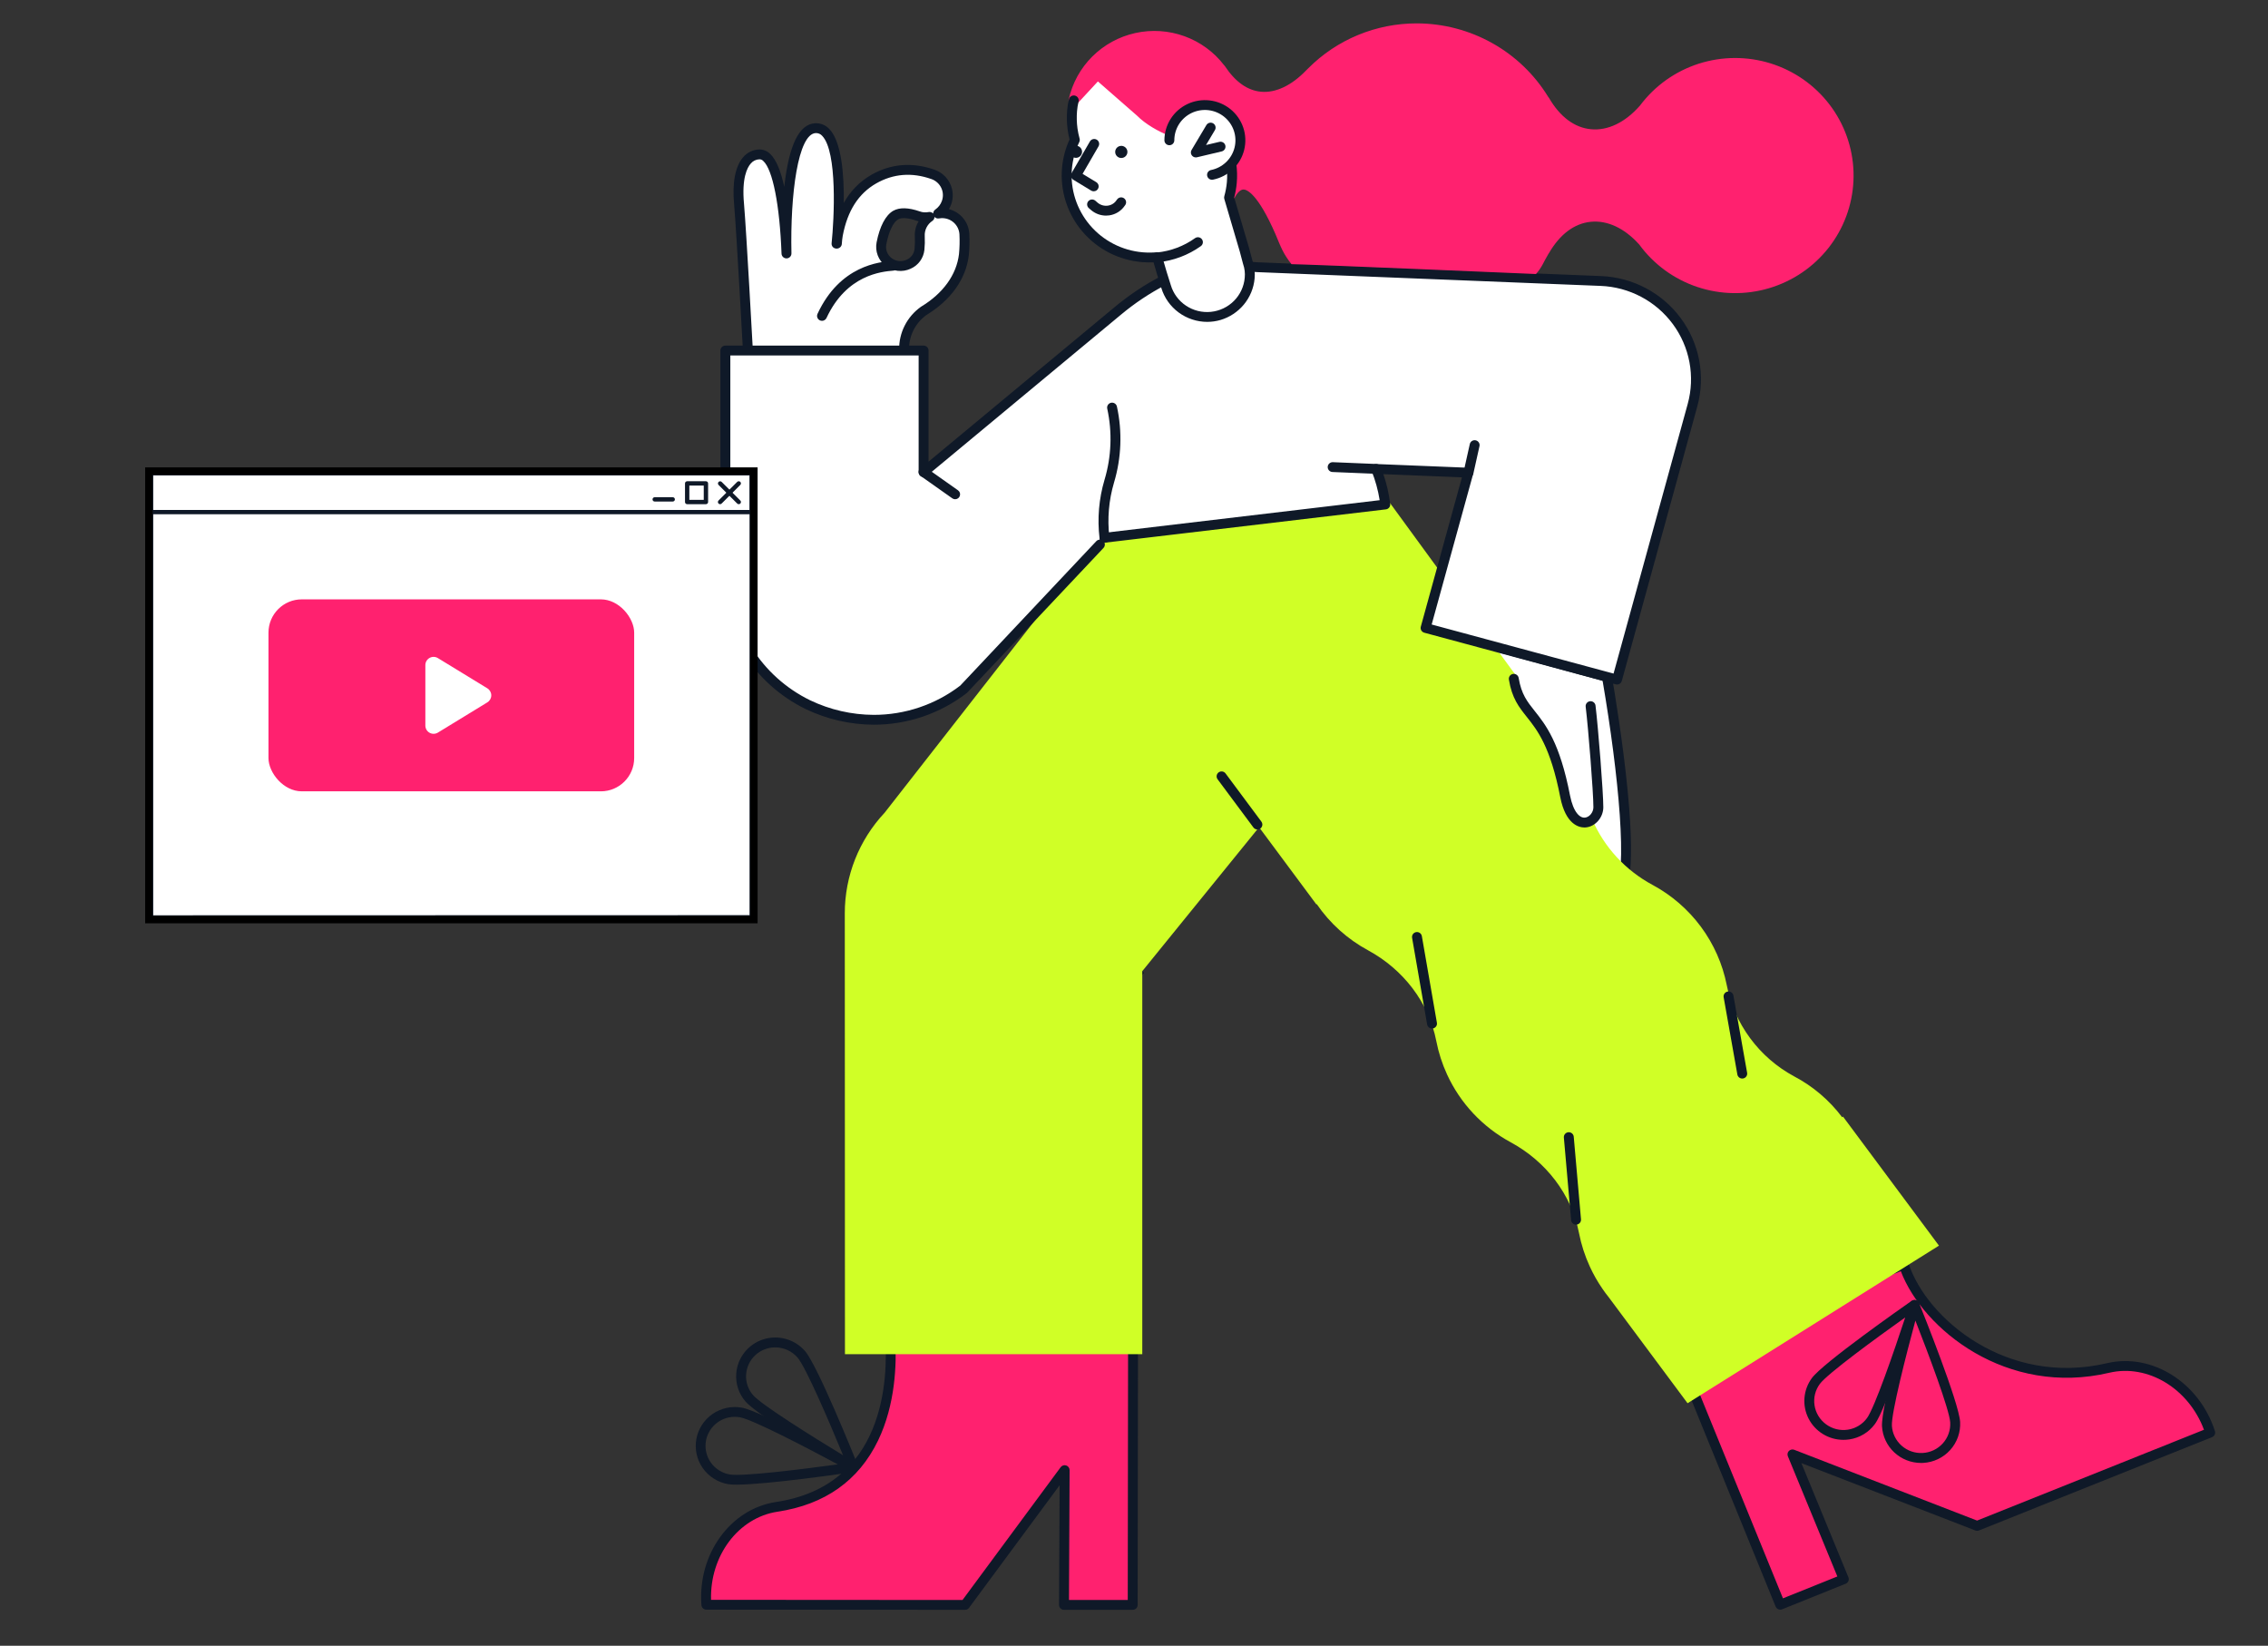
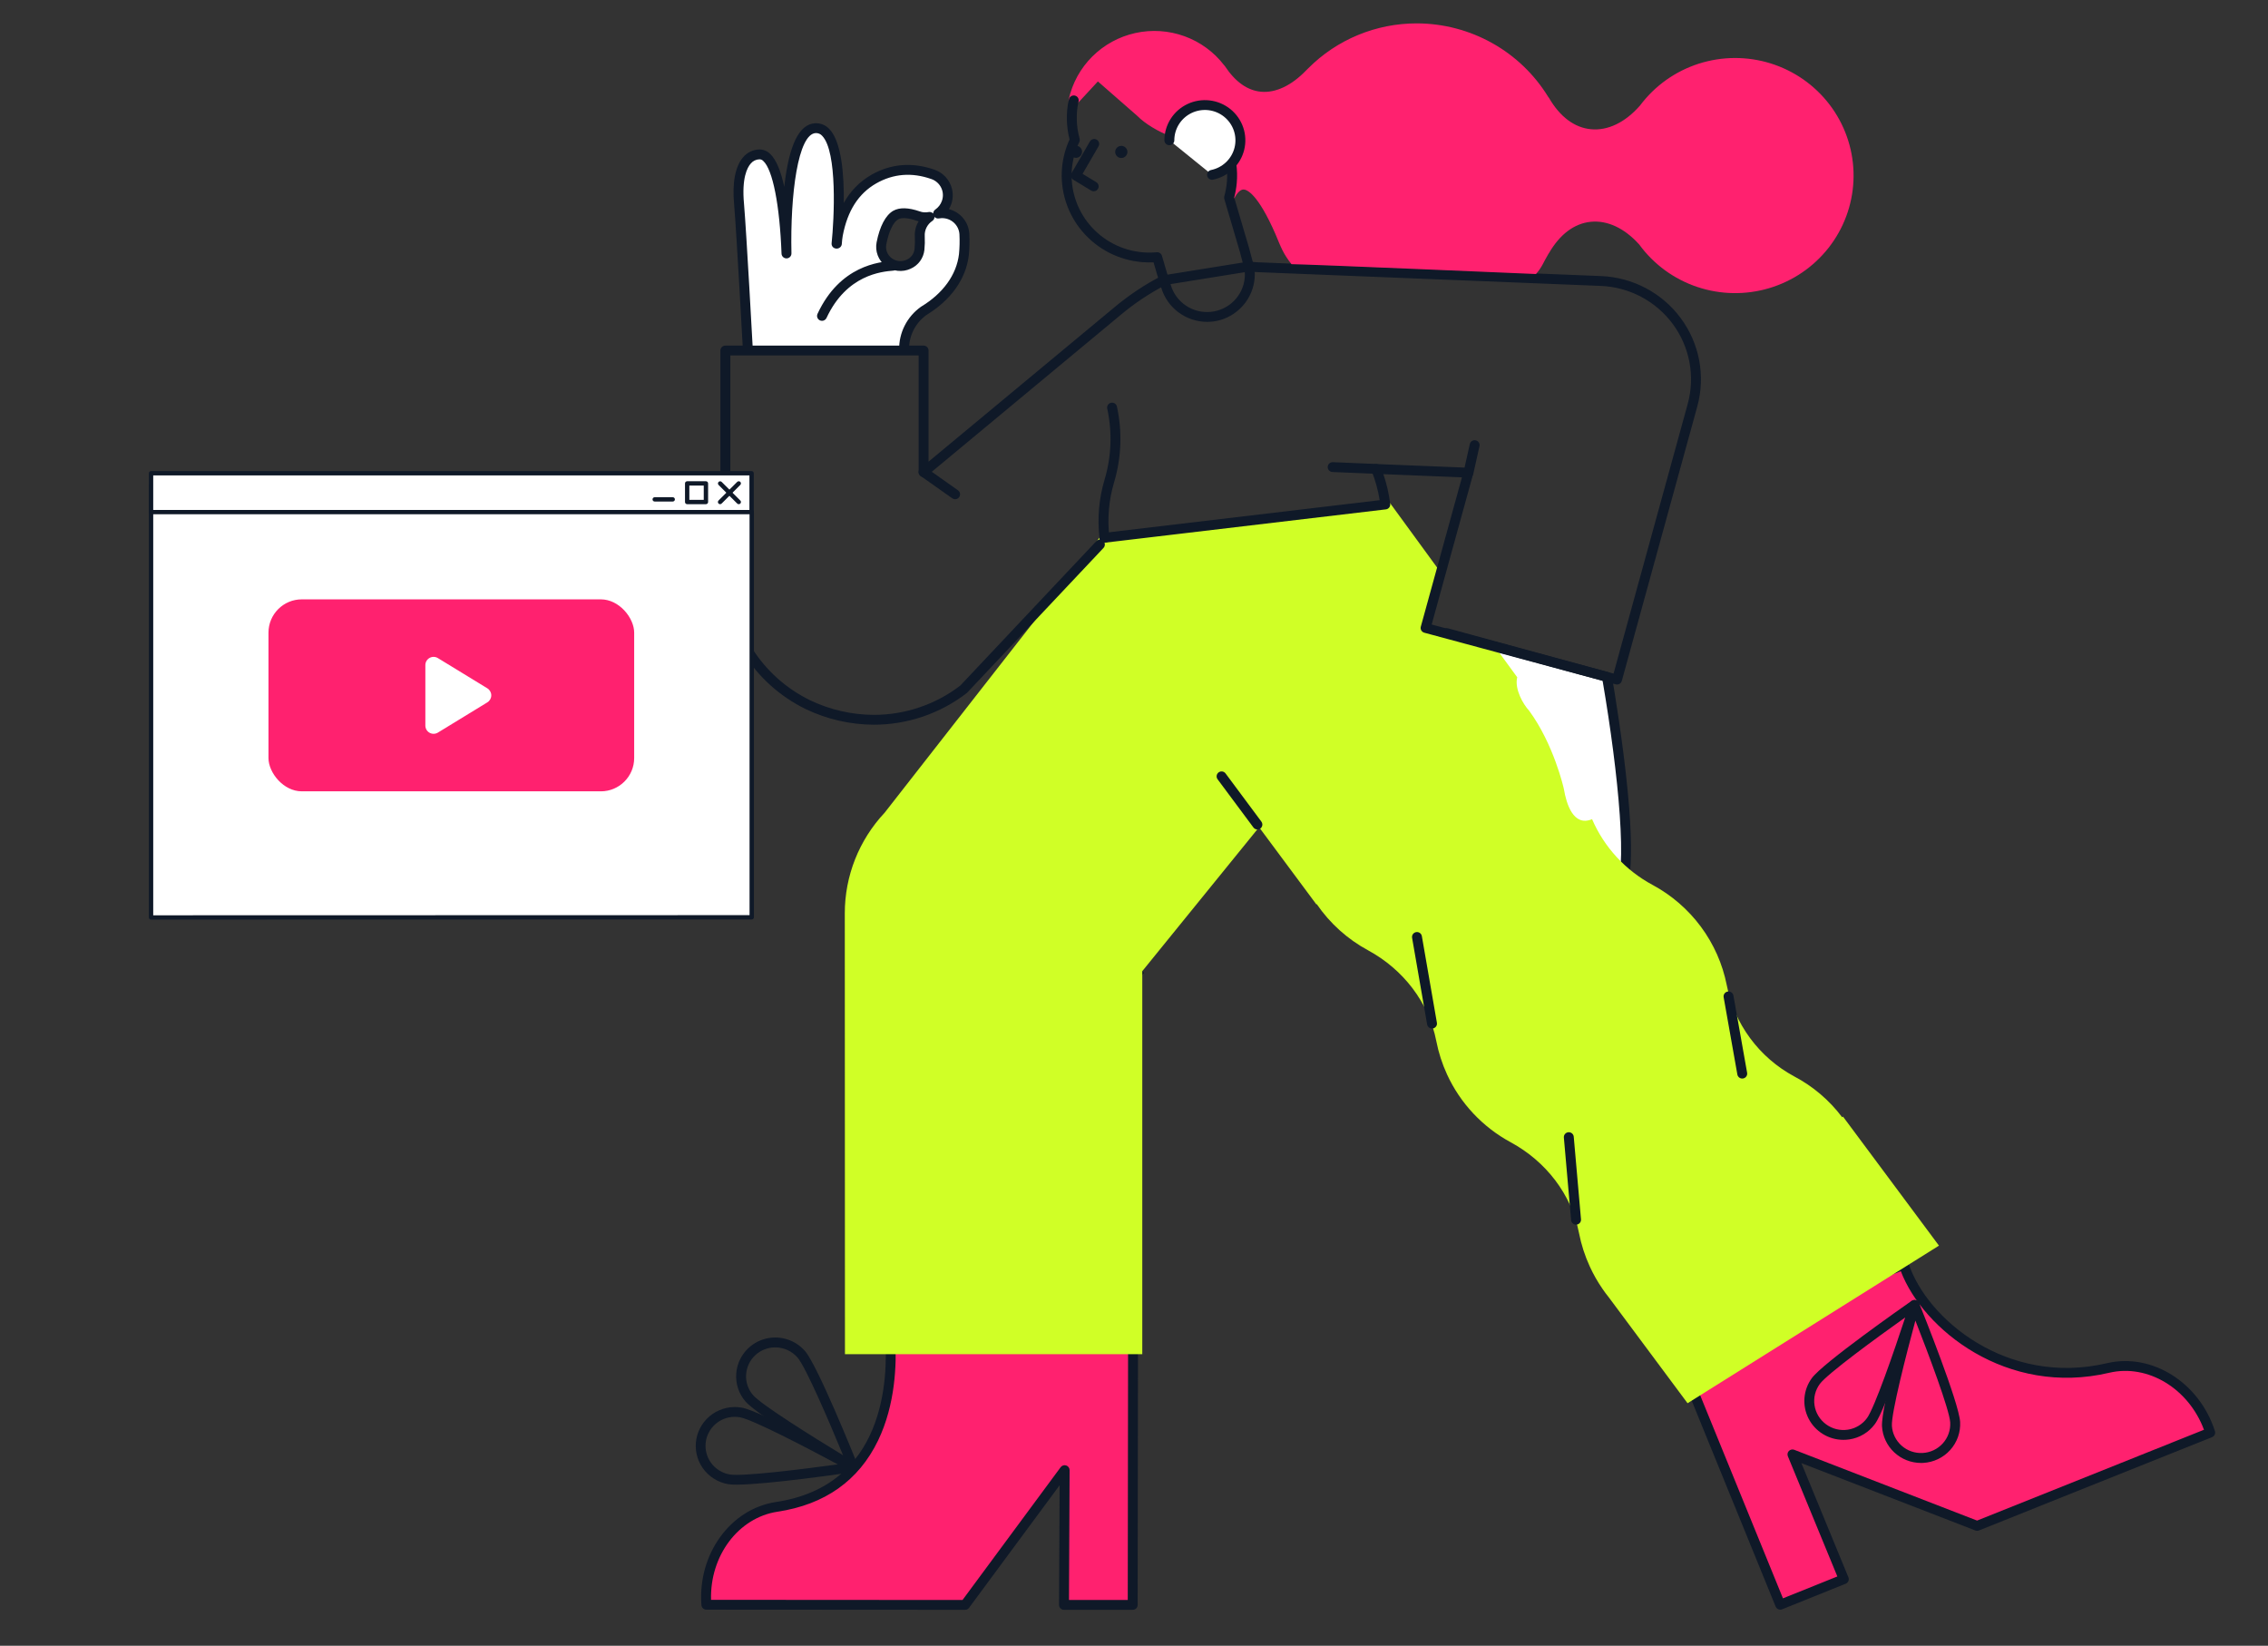
<svg xmlns="http://www.w3.org/2000/svg" width="306" height="222" viewBox="0 0 306 222" fill="none">
  <rect x="0" y="0" width="306" height="222" fill="#333333" stroke="none" />
  <g clip-path="url(#clip0_692_7296)">
    <path d="M100.897 47.105C100.897 47.105 100.05 31.466 99.716 27.551C99.293 23.039 100.585 20.894 102.435 20.827C105.6 20.695 106.046 32.395 106.112 34.187C106.068 32.174 105.889 17.509 110.013 17.288C114.537 17.045 112.865 32.882 112.865 32.882C112.882 32.88 112.898 32.873 112.91 32.86C112.932 32.467 112.977 32.076 113.044 31.688C113.757 27.95 115.451 25.561 117.88 24.167C120.131 22.884 122.805 22.442 125.881 23.526C126.253 23.656 126.596 23.858 126.889 24.119C127.183 24.381 127.421 24.698 127.591 25.051C127.761 25.405 127.858 25.788 127.879 26.179C127.899 26.57 127.841 26.961 127.708 27.33C127.495 27.93 127.097 28.448 126.572 28.812C126.696 28.785 126.823 28.77 126.951 28.768C127.745 28.726 128.524 28.998 129.117 29.524C129.71 30.051 130.069 30.789 130.115 31.577C130.162 32.506 130.139 33.438 130.048 34.364C129.692 37.328 127.82 40.004 124.633 41.929C123.798 42.521 123.121 43.306 122.659 44.215C122.197 45.124 121.964 46.131 121.981 47.149M123.875 29.144C122.538 28.68 121.513 28.635 120.844 29.011C119.997 29.498 119.306 30.869 118.927 32.816C118.828 33.307 118.877 33.816 119.067 34.28C119.257 34.744 119.581 35.143 119.997 35.426C120.372 35.682 120.807 35.837 121.26 35.876C121.713 35.915 122.169 35.836 122.582 35.647C122.984 35.475 123.332 35.2 123.59 34.85C123.849 34.5 124.009 34.088 124.053 33.656C124.114 33.068 124.129 32.477 124.098 31.887C124.068 31.372 124.173 30.859 124.404 30.398C124.634 29.936 124.982 29.542 125.413 29.255C124.9 29.361 124.367 29.322 123.875 29.144Z" fill="white" />
    <path d="M121.981 47.812H121.985C122.073 47.812 122.159 47.794 122.24 47.761C122.321 47.727 122.395 47.678 122.457 47.616C122.518 47.554 122.567 47.48 122.601 47.4C122.634 47.319 122.651 47.233 122.65 47.146C122.637 46.237 122.845 45.339 123.255 44.527C123.665 43.715 124.266 43.013 125.007 42.48C128.303 40.48 130.329 37.627 130.712 34.443C130.807 33.481 130.83 32.513 130.783 31.548C130.74 30.773 130.449 30.033 129.954 29.433C129.458 28.834 128.782 28.407 128.026 28.214C128.151 28.004 128.255 27.783 128.338 27.553C128.659 26.642 128.605 25.642 128.187 24.771C127.769 23.899 127.021 23.227 126.105 22.901C123.093 21.839 120.214 22.072 117.547 23.592C115.985 24.49 114.703 25.801 113.846 27.379C113.889 23.644 113.56 19.143 111.907 17.419C111.665 17.153 111.366 16.944 111.032 16.806C110.698 16.669 110.338 16.607 109.977 16.626C107.841 16.74 106.486 19.476 105.836 24.989C105.828 25.059 105.82 25.129 105.812 25.199C105.38 23.217 104.766 21.546 103.895 20.747C103.7 20.554 103.468 20.403 103.212 20.303C102.956 20.202 102.682 20.155 102.407 20.164C102.002 20.179 101.604 20.277 101.239 20.454C100.874 20.63 100.55 20.879 100.287 21.187C99.199 22.416 98.772 24.637 99.051 27.613C99.38 31.468 100.222 46.984 100.23 47.14C100.234 47.228 100.255 47.314 100.293 47.393C100.33 47.473 100.383 47.544 100.449 47.603C100.514 47.662 100.591 47.707 100.674 47.737C100.758 47.766 100.846 47.779 100.934 47.774C101.022 47.77 101.109 47.748 101.189 47.709C101.268 47.671 101.339 47.618 101.398 47.552C101.457 47.487 101.502 47.41 101.531 47.327C101.559 47.244 101.571 47.156 101.566 47.069C101.557 46.913 100.714 31.376 100.383 27.495C100.058 24.029 100.813 22.604 101.292 22.063C101.434 21.89 101.612 21.75 101.813 21.651C102.015 21.552 102.235 21.497 102.46 21.491C102.559 21.49 102.658 21.51 102.749 21.55C102.84 21.59 102.921 21.648 102.988 21.722C104.259 22.888 105.201 27.674 105.445 34.212C105.45 34.388 105.526 34.554 105.655 34.675C105.784 34.796 105.956 34.861 106.133 34.855C106.311 34.85 106.479 34.775 106.6 34.647C106.722 34.519 106.787 34.348 106.782 34.172C106.605 26.208 107.671 18.078 110.05 17.951C110.218 17.942 110.386 17.972 110.54 18.038C110.694 18.104 110.831 18.205 110.939 18.333C113 20.484 112.549 29.515 112.201 32.813C112.192 32.906 112.202 32.999 112.231 33.087C112.26 33.176 112.307 33.257 112.37 33.326C112.436 33.392 112.515 33.445 112.602 33.481C112.689 33.517 112.783 33.536 112.877 33.536C112.971 33.536 113.065 33.518 113.152 33.482C113.239 33.446 113.318 33.394 113.385 33.328C113.501 33.213 113.57 33.059 113.579 32.897C113.6 32.528 113.642 32.161 113.704 31.797C114.347 28.426 115.824 26.114 118.215 24.742C120.526 23.425 123.031 23.226 125.659 24.151C125.949 24.251 126.216 24.407 126.445 24.611C126.674 24.814 126.86 25.06 126.992 25.335C127.124 25.611 127.2 25.909 127.214 26.214C127.229 26.518 127.183 26.823 127.078 27.109C126.912 27.578 126.601 27.982 126.191 28.267C126.103 28.327 126.032 28.407 125.982 28.5C125.932 28.593 125.905 28.697 125.904 28.802C125.824 28.717 125.723 28.654 125.611 28.62C125.499 28.585 125.38 28.581 125.265 28.607C124.875 28.686 124.47 28.654 124.097 28.517C122.566 27.986 121.361 27.957 120.515 28.433C119.486 29.024 118.691 30.534 118.272 32.689C118.158 33.275 118.209 33.882 118.42 34.441C118.631 35 118.993 35.491 119.466 35.86C119.94 36.228 120.507 36.46 121.105 36.529C121.703 36.598 122.308 36.503 122.855 36.252C123.362 36.031 123.801 35.681 124.128 35.237C124.456 34.793 124.66 34.272 124.719 33.725C124.782 33.106 124.798 32.484 124.767 31.863C124.741 31.46 124.822 31.058 125.002 30.696C125.182 30.334 125.454 30.026 125.792 29.801C125.88 29.741 125.953 29.661 126.004 29.567C126.054 29.473 126.082 29.369 126.083 29.262C126.161 29.346 126.259 29.407 126.367 29.442C126.476 29.477 126.592 29.484 126.704 29.462C126.798 29.444 126.893 29.434 126.988 29.429C127.606 29.395 128.213 29.605 128.674 30.015C129.136 30.424 129.414 30.998 129.449 31.611C129.494 32.506 129.472 33.403 129.385 34.295C129.051 37.064 127.241 39.577 124.287 41.36C124.27 41.371 124.254 41.381 124.238 41.393C123.319 42.048 122.573 42.914 122.064 43.916C121.554 44.919 121.297 46.029 121.313 47.152C121.314 47.327 121.384 47.495 121.51 47.619C121.635 47.743 121.805 47.812 121.981 47.812ZM123.938 29.857C123.561 30.48 123.384 31.202 123.431 31.927C123.458 32.477 123.445 33.027 123.39 33.574C123.359 33.892 123.242 34.196 123.053 34.454C122.863 34.712 122.607 34.914 122.311 35.041C122.002 35.183 121.662 35.243 121.323 35.215C120.984 35.187 120.659 35.072 120.378 34.881C120.069 34.67 119.829 34.375 119.688 34.03C119.547 33.686 119.51 33.308 119.584 32.943C119.918 31.222 120.515 29.967 121.179 29.586C121.656 29.317 122.537 29.382 123.654 29.77H123.656C123.75 29.803 123.844 29.832 123.939 29.857H123.938Z" fill="#0F1928" />
    <path d="M256.861 170.594C259.424 178.557 270.813 187.736 284.43 184.529C290.47 183.113 296.309 187.338 298.203 193.244L266.756 205.829L241.84 196.186L248.771 213.018L240.191 216.469L226.484 182.848L256.861 170.594Z" fill="#FF216F" />
    <path d="M240.19 217.132C240.276 217.132 240.361 217.116 240.441 217.084L249.021 213.633C249.103 213.6 249.177 213.552 249.239 213.491C249.302 213.429 249.352 213.356 249.386 213.276C249.42 213.196 249.438 213.109 249.439 213.022C249.439 212.935 249.422 212.848 249.389 212.767L243.047 197.366L266.512 206.449C266.671 206.51 266.848 206.509 267.005 206.446L298.452 193.86C298.609 193.798 298.736 193.679 298.808 193.527C298.879 193.375 298.891 193.202 298.839 193.043C296.736 186.485 290.339 182.461 284.275 183.883C270.847 187.046 259.918 177.914 257.497 170.392C257.469 170.305 257.423 170.225 257.362 170.156C257.301 170.087 257.227 170.032 257.143 169.993C257.06 169.954 256.969 169.933 256.877 169.931C256.785 169.928 256.694 169.945 256.608 169.979L226.231 182.233C226.067 182.299 225.937 182.427 225.868 182.589C225.799 182.751 225.797 182.933 225.863 183.096L239.57 216.717C239.62 216.839 239.705 216.944 239.816 217.018C239.926 217.093 240.056 217.132 240.19 217.132ZM247.897 212.653L240.558 215.604L227.352 183.213L256.459 171.472C259.447 179.33 270.776 188.428 284.582 185.175C289.789 183.954 295.292 187.309 297.362 192.864L266.75 205.115L242.082 195.567C241.96 195.52 241.827 195.51 241.699 195.537C241.571 195.564 241.454 195.628 241.362 195.72C241.27 195.813 241.208 195.93 241.183 196.057C241.157 196.185 241.17 196.317 241.22 196.437L247.897 212.653Z" fill="#0F1928" />
    <path d="M152.827 216.491L152.871 180.216L120.087 180.105C120.711 188.444 118.639 201.184 104.798 203.264C98.669 204.193 94.836 210.275 95.304 216.469L130.205 216.491L143.644 198.309L143.555 216.491H152.827Z" fill="#FF216F" />
    <path d="M130.205 217.154C130.31 217.154 130.413 217.13 130.507 217.083C130.601 217.036 130.682 216.967 130.744 216.883L142.965 200.349L142.886 216.487C142.886 216.575 142.902 216.661 142.936 216.742C142.969 216.823 143.018 216.897 143.081 216.959C143.143 217.021 143.217 217.07 143.298 217.103C143.379 217.137 143.466 217.154 143.555 217.154H152.826C153.003 217.154 153.173 217.084 153.299 216.96C153.424 216.836 153.494 216.667 153.494 216.491L153.539 180.216C153.539 180.04 153.469 179.872 153.344 179.747C153.219 179.623 153.05 179.553 152.873 179.552L120.089 179.442C119.997 179.443 119.907 179.462 119.822 179.499C119.738 179.535 119.662 179.587 119.598 179.653C119.535 179.72 119.487 179.799 119.456 179.885C119.426 179.972 119.413 180.063 119.42 180.155C119.871 186.173 119.338 200.408 104.698 202.608C98.537 203.541 94.118 209.652 94.637 216.518C94.65 216.685 94.725 216.841 94.849 216.955C94.973 217.069 95.135 217.132 95.304 217.132L130.205 217.154ZM152.157 215.827H144.226L144.311 198.312C144.312 198.172 144.268 198.035 144.186 197.922C144.103 197.808 143.987 197.723 143.853 197.679C143.718 197.635 143.574 197.634 143.439 197.677C143.305 197.72 143.187 197.803 143.104 197.916L129.865 215.827L95.937 215.805C95.765 209.879 99.606 204.721 104.898 203.919C111.285 202.959 115.851 199.729 118.468 194.318C120.81 189.474 120.972 184.001 120.798 180.771L152.201 180.876L152.157 215.827Z" fill="#0F1928" />
    <path d="M216.812 91.308C217.814 97.093 221.638 121.022 217.524 121.158L195.2 85.401L216.812 91.308Z" fill="white" />
    <path d="M217.525 121.822H217.547C217.804 121.811 218.055 121.743 218.283 121.624C218.511 121.505 218.709 121.338 218.864 121.134C219.338 120.557 220.78 118.801 219.609 106.709C218.965 100.056 217.81 93.153 217.472 91.196C217.45 91.072 217.394 90.956 217.309 90.862C217.223 90.769 217.113 90.702 216.991 90.668L195.378 84.761C195.249 84.726 195.111 84.73 194.984 84.773C194.857 84.816 194.746 84.897 194.665 85.003C194.585 85.11 194.539 85.239 194.533 85.372C194.527 85.505 194.562 85.637 194.632 85.751L216.956 121.508C217.016 121.604 217.1 121.683 217.199 121.738C217.299 121.793 217.411 121.822 217.525 121.822ZM216.225 91.835C218.381 104.431 219.702 118.013 217.828 120.295C217.817 120.308 217.805 120.321 217.795 120.333L196.667 86.491L216.225 91.835Z" fill="#0F1928" />
    <path d="M154.369 131.22L153.869 130.78L147.094 138.367L147.594 138.807L154.369 131.22Z" fill="#0F1928" />
    <path d="M119.351 109.634L148.34 72.541L187.534 67.844L194.414 77.266C194.325 77.365 192.659 83.051 192.617 84.084C192.591 84.736 201.684 87.251 201.71 87.257L204.712 91.368C204.696 91.414 204.682 91.461 204.672 91.508C204.395 92.998 205.462 94.959 206.319 95.878C209.626 100.388 210.973 106.265 211.006 106.464C211.329 108.381 212.266 111.57 214.803 110.5C216.438 114.284 219.313 117.408 222.962 119.367C225.527 120.747 227.754 122.672 229.483 125.004C231.213 127.336 232.403 130.018 232.969 132.859C233.473 135.449 234.547 137.897 236.116 140.026C237.684 142.156 239.707 143.916 242.04 145.18C244.595 146.521 246.818 148.409 248.547 150.709L248.659 150.621L261.607 168.028L227.687 189.285L217.056 174.996C216.744 174.62 216.477 174.244 216.187 173.823C215.536 172.879 214.969 171.88 214.493 170.837C213.834 169.403 213.347 167.895 213.044 166.347C212.019 161.083 208.565 156.659 203.84 154.093C200.048 152.047 197.029 148.833 195.237 144.936C194.578 143.501 194.091 141.994 193.789 140.446C192.763 135.182 189.309 130.758 184.584 128.192C181.806 126.691 179.43 124.552 177.653 121.955L177.608 121.999L169.875 111.587L154.118 131.001V182.671H114.002L113.98 123.193C113.978 118.162 115.897 113.318 119.351 109.634Z" fill="#D0FF26" />
    <path d="M212.643 165.197C212.662 165.197 212.682 165.196 212.701 165.194C212.878 165.179 213.041 165.095 213.155 164.96C213.269 164.825 213.325 164.651 213.309 164.476L212.329 153.328C212.312 153.154 212.226 152.994 212.091 152.882C211.955 152.77 211.781 152.716 211.605 152.731C211.43 152.747 211.267 152.83 211.154 152.963C211.04 153.096 210.983 153.269 210.997 153.443L211.977 164.591C211.992 164.756 212.068 164.91 212.191 165.022C212.314 165.135 212.475 165.197 212.643 165.197ZM235.063 145.489C235.102 145.489 235.141 145.486 235.18 145.479C235.354 145.448 235.51 145.35 235.611 145.206C235.713 145.062 235.753 144.884 235.722 144.71L233.873 134.292C233.842 134.119 233.743 133.965 233.597 133.864C233.452 133.764 233.273 133.724 233.098 133.755C232.924 133.785 232.768 133.883 232.667 134.027C232.565 134.171 232.525 134.349 232.556 134.523L234.405 144.941C234.433 145.094 234.513 145.233 234.634 145.334C234.754 145.434 234.906 145.489 235.063 145.489ZM193.208 138.743C193.306 138.743 193.402 138.722 193.491 138.681C193.579 138.641 193.658 138.581 193.72 138.507C193.783 138.433 193.829 138.346 193.855 138.253C193.88 138.16 193.885 138.062 193.868 137.967L191.84 126.288C191.826 126.201 191.795 126.117 191.749 126.042C191.703 125.967 191.642 125.902 191.569 125.851C191.497 125.799 191.416 125.763 191.329 125.743C191.243 125.723 191.153 125.721 191.066 125.736C190.978 125.751 190.895 125.783 190.82 125.83C190.745 125.877 190.681 125.939 190.63 126.011C190.579 126.084 190.544 126.165 190.525 126.252C190.507 126.338 190.506 126.427 190.522 126.513L192.551 138.192C192.577 138.346 192.658 138.486 192.778 138.587C192.899 138.687 193.051 138.743 193.208 138.743ZM169.651 111.891C169.775 111.891 169.896 111.856 170.002 111.792C170.107 111.728 170.192 111.636 170.248 111.526C170.304 111.416 170.328 111.293 170.317 111.171C170.307 111.049 170.262 110.932 170.189 110.833L165.353 104.33C165.247 104.188 165.09 104.094 164.914 104.068C164.827 104.055 164.739 104.059 164.654 104.08C164.568 104.101 164.488 104.138 164.418 104.19C164.347 104.242 164.287 104.307 164.242 104.381C164.197 104.456 164.166 104.539 164.153 104.625C164.14 104.711 164.144 104.799 164.166 104.884C164.187 104.968 164.224 105.048 164.277 105.118L169.113 111.621C169.175 111.705 169.256 111.773 169.35 111.819C169.443 111.866 169.546 111.891 169.651 111.891ZM99.368 200.269C103.413 200.269 113.9 198.756 115.215 198.565C115.353 198.545 115.482 198.482 115.583 198.386C115.683 198.289 115.751 198.164 115.776 198.027C115.801 197.891 115.782 197.75 115.722 197.624C115.662 197.499 115.563 197.395 115.441 197.328C114.139 196.615 102.65 190.341 100.093 189.882C99.411 189.759 98.711 189.771 98.033 189.917C97.355 190.063 96.713 190.34 96.143 190.732C95.573 191.125 95.086 191.624 94.711 192.203C94.335 192.782 94.079 193.429 93.955 194.106C93.831 194.784 93.844 195.479 93.99 196.151C94.138 196.824 94.417 197.462 94.812 198.027C95.207 198.593 95.711 199.076 96.294 199.448C96.877 199.821 97.529 200.076 98.212 200.198C98.594 200.253 98.981 200.277 99.368 200.269ZM113.032 197.533C108.285 198.186 100.14 199.195 98.45 198.892C97.938 198.802 97.449 198.613 97.011 198.336C96.573 198.058 96.194 197.698 95.897 197.275C95.6 196.851 95.39 196.374 95.279 195.87C95.168 195.366 95.159 194.846 95.251 194.338C95.344 193.831 95.537 193.346 95.819 192.913C96.1 192.48 96.466 192.106 96.894 191.813C97.321 191.52 97.803 191.314 98.311 191.207C98.82 191.099 99.344 191.093 99.855 191.187C101.56 191.493 108.823 195.27 113.032 197.533Z" fill="#0F1928" />
    <path d="M115.118 198.572C115.228 198.572 115.335 198.545 115.432 198.494C115.528 198.444 115.611 198.37 115.672 198.28C115.733 198.191 115.771 198.087 115.783 197.98C115.795 197.872 115.78 197.763 115.74 197.662C115.188 196.291 110.307 184.202 108.617 182.256C107.938 181.467 107.038 180.896 106.031 180.615C105.025 180.334 103.956 180.356 102.962 180.678C101.968 181 101.093 181.608 100.448 182.425C99.802 183.241 99.416 184.23 99.337 185.265C99.282 185.947 99.363 186.633 99.578 187.283C99.792 187.933 100.134 188.535 100.585 189.052C102.255 190.995 113.497 197.716 114.774 198.476C114.878 198.539 114.997 198.572 115.118 198.572ZM104.589 181.754C105.161 181.753 105.727 181.875 106.247 182.111C106.768 182.348 107.23 182.693 107.604 183.123C108.729 184.418 111.935 191.907 113.745 196.306C109.657 193.826 102.713 189.485 101.603 188.191L101.6 188.188C101.264 187.803 101.009 187.355 100.85 186.87C100.69 186.386 100.629 185.875 100.671 185.367C100.743 184.385 101.188 183.466 101.914 182.796C102.641 182.126 103.597 181.753 104.589 181.753V181.754Z" fill="#0F1928" />
-     <path d="M148.399 73.457L130.005 92.979C126.532 95.642 122.269 97.089 117.88 97.093C114.807 97.083 111.776 96.388 109.01 95.058C105.658 93.425 102.836 90.89 100.866 87.741C98.895 84.593 97.856 80.959 97.867 77.252V47.281H124.611V63.694L150.8 41.948C152.723 40.337 154.822 38.944 157.057 37.795L168.51 35.95C168.921 35.994 169.331 36.031 169.742 36.048L215.987 37.903C217.996 37.983 219.96 38.512 221.734 39.449C223.509 40.387 225.047 41.709 226.236 43.318C227.424 44.927 228.232 46.781 228.599 48.742C228.966 50.704 228.883 52.722 228.356 54.647L218.171 91.674L192.341 84.707L198.113 63.76L185.669 63.257C186.288 64.795 186.702 66.407 186.903 68.051L149.015 72.541" fill="white" />
    <path d="M117.881 97.757C122.418 97.762 126.828 96.266 130.412 93.505C130.441 93.483 130.468 93.459 130.493 93.432L148.887 73.91C148.975 73.817 149.033 73.701 149.057 73.576C149.08 73.451 149.066 73.322 149.018 73.205C149.043 73.205 149.069 73.203 149.095 73.2L186.982 68.71C187.07 68.7 187.154 68.672 187.231 68.629C187.307 68.587 187.375 68.529 187.429 68.461C187.483 68.392 187.523 68.313 187.547 68.229C187.571 68.145 187.577 68.057 187.567 67.971C187.399 66.606 187.09 65.262 186.644 63.961L197.247 64.389L191.696 84.532C191.673 84.616 191.666 84.704 191.678 84.79C191.689 84.877 191.717 84.96 191.76 85.036C191.804 85.112 191.862 85.178 191.932 85.231C192.001 85.285 192.081 85.324 192.165 85.347L217.996 92.314C218.167 92.36 218.349 92.337 218.503 92.25C218.657 92.163 218.77 92.018 218.816 91.849L229.001 54.822C229.555 52.8 229.642 50.681 229.257 48.621C228.872 46.561 228.023 44.614 226.775 42.925C225.527 41.235 223.911 39.847 222.048 38.863C220.185 37.878 218.122 37.324 216.013 37.239L169.769 35.384C169.418 35.37 169.041 35.34 168.583 35.29C168.523 35.283 168.462 35.285 168.403 35.295L156.951 37.14C156.882 37.151 156.816 37.172 156.755 37.203C154.475 38.375 152.334 39.796 150.371 41.439L125.28 62.273V47.281C125.28 47.105 125.209 46.937 125.084 46.812C124.959 46.688 124.789 46.618 124.611 46.618H97.867C97.69 46.618 97.52 46.688 97.394 46.812C97.269 46.937 97.198 47.105 97.198 47.281V77.252C97.188 81.082 98.262 84.838 100.298 88.091C102.334 91.344 105.249 93.964 108.713 95.653C111.573 97.023 114.705 97.742 117.881 97.757ZM129.554 92.486C126.21 95.047 122.104 96.434 117.881 96.43C114.908 96.416 111.977 95.743 109.3 94.461C106.062 92.881 103.336 90.431 101.432 87.388C99.529 84.346 98.525 80.834 98.536 77.252V47.945H123.943V63.694C123.943 63.82 123.979 63.943 124.047 64.05C124.116 64.156 124.213 64.241 124.328 64.295C124.444 64.348 124.572 64.368 124.698 64.351C124.824 64.335 124.943 64.283 125.04 64.202L151.229 42.457C153.088 40.901 155.113 39.552 157.269 38.433L168.528 36.62C168.923 36.663 169.319 36.694 169.715 36.711L215.96 38.566C217.868 38.642 219.734 39.144 221.42 40.035C223.106 40.925 224.567 42.182 225.696 43.71C226.826 45.238 227.593 47 227.942 48.863C228.291 50.726 228.212 52.644 227.711 54.473L217.702 90.86L193.162 84.241L198.758 63.936C198.785 63.839 198.789 63.738 198.771 63.64C198.753 63.542 198.713 63.449 198.653 63.368C198.594 63.287 198.517 63.221 198.428 63.174C198.339 63.127 198.241 63.1 198.14 63.096L185.696 62.594C185.584 62.589 185.474 62.612 185.373 62.661C185.273 62.71 185.187 62.783 185.123 62.874C185.058 62.964 185.018 63.069 185.005 63.179C184.992 63.289 185.006 63.4 185.048 63.503C185.562 64.781 185.931 66.112 186.146 67.472L148.936 71.882C148.834 71.894 148.736 71.929 148.649 71.985C148.563 72.041 148.491 72.116 148.439 72.204C148.387 72.292 148.356 72.391 148.348 72.493C148.341 72.595 148.357 72.698 148.396 72.792C148.305 72.792 148.215 72.811 148.131 72.847C148.048 72.884 147.973 72.936 147.911 73.003L129.554 92.486ZM110.905 43.278C111.033 43.278 111.158 43.242 111.265 43.173C111.373 43.105 111.459 43.008 111.512 42.892C114.232 37.047 118.968 36.641 120.524 36.507C120.701 36.492 120.864 36.407 120.978 36.273C121.092 36.138 121.148 35.964 121.132 35.788C121.117 35.613 121.032 35.451 120.897 35.338C120.761 35.224 120.585 35.169 120.409 35.185C118.661 35.335 113.344 35.792 110.298 42.336C110.251 42.437 110.23 42.548 110.238 42.66C110.246 42.77 110.281 42.878 110.342 42.972C110.402 43.066 110.485 43.143 110.584 43.196C110.682 43.25 110.793 43.278 110.905 43.278ZM259.199 197.342C259.293 197.342 259.387 197.34 259.482 197.335C260.879 197.257 262.188 196.632 263.121 195.597C264.055 194.562 264.537 193.202 264.461 191.815C264.325 189.258 259.483 177.16 258.932 175.789C258.88 175.66 258.788 175.551 258.67 175.476C258.552 175.401 258.414 175.365 258.274 175.373C258.134 175.38 258.001 175.431 257.892 175.518C257.783 175.605 257.704 175.724 257.666 175.858C257.269 177.281 253.786 189.838 253.921 192.394C253.997 193.732 254.586 194.99 255.568 195.911C256.549 196.831 257.849 197.343 259.199 197.342ZM263.124 191.885C263.179 192.919 262.819 193.932 262.123 194.703C261.427 195.473 260.451 195.939 259.41 195.997C258.369 196.055 257.347 195.701 256.568 195.013C255.789 194.324 255.317 193.358 255.255 192.324C255.164 190.619 257.183 182.729 258.425 178.137C260.163 182.564 263.034 190.181 263.124 191.885Z" fill="#0F1928" />
    <path d="M248.707 194.226C248.979 194.226 249.251 194.206 249.52 194.165C250.204 194.063 250.862 193.827 251.453 193.47C252.045 193.114 252.559 192.644 252.965 192.088C254.503 190.018 258.497 177.621 258.947 176.214C258.99 176.082 258.989 175.939 258.946 175.807C258.902 175.675 258.818 175.56 258.705 175.478C258.592 175.396 258.456 175.351 258.317 175.35C258.177 175.348 258.04 175.391 257.925 175.47C256.71 176.319 246.002 183.82 244.467 185.882C243.89 186.662 243.542 187.585 243.461 188.549C243.38 189.513 243.57 190.481 244.009 191.345C244.447 192.208 245.119 192.935 245.948 193.443C246.777 193.952 247.732 194.223 248.707 194.226ZM257.055 177.711C255.568 182.229 252.912 189.926 251.889 191.301L251.886 191.305C251.58 191.719 251.195 192.069 250.753 192.335C250.31 192.6 249.819 192.777 249.308 192.854C248.797 192.931 248.275 192.907 247.773 192.784C247.271 192.661 246.799 192.44 246.383 192.135C245.965 191.831 245.612 191.448 245.343 191.008C245.075 190.568 244.896 190.08 244.819 189.571C244.739 189.064 244.762 188.547 244.887 188.049C245.011 187.551 245.234 187.083 245.542 186.671C246.567 185.295 253.164 180.475 257.055 177.711ZM149.015 73.205C149.042 73.205 149.068 73.203 149.094 73.2C149.182 73.19 149.266 73.163 149.343 73.121C149.419 73.078 149.487 73.021 149.541 72.953C149.596 72.884 149.636 72.806 149.66 72.722C149.684 72.638 149.691 72.55 149.68 72.464C149.384 69.992 149.596 67.485 150.304 65.097C151.304 61.764 151.438 58.234 150.695 54.835C150.656 54.663 150.551 54.514 150.401 54.419C150.327 54.372 150.244 54.341 150.158 54.325C150.071 54.31 149.983 54.312 149.897 54.331C149.811 54.35 149.73 54.386 149.658 54.435C149.586 54.486 149.525 54.549 149.478 54.623C149.431 54.696 149.399 54.778 149.383 54.864C149.368 54.95 149.37 55.038 149.389 55.123C150.084 58.303 149.957 61.605 149.022 64.724C148.262 67.284 148.035 69.97 148.353 72.62C148.372 72.781 148.45 72.929 148.572 73.037C148.695 73.145 148.852 73.204 149.015 73.205ZM128.868 67.343C129.01 67.343 129.148 67.299 129.262 67.216C129.377 67.133 129.462 67.016 129.505 66.882C129.548 66.748 129.547 66.604 129.503 66.47C129.458 66.337 129.372 66.221 129.256 66.139L125 63.131C124.928 63.079 124.847 63.042 124.761 63.021C124.675 63.001 124.585 62.997 124.498 63.011C124.41 63.025 124.327 63.056 124.251 63.103C124.176 63.149 124.111 63.21 124.06 63.281C124.008 63.353 123.972 63.434 123.952 63.52C123.933 63.605 123.93 63.694 123.946 63.781C123.961 63.867 123.993 63.95 124.041 64.024C124.089 64.098 124.151 64.162 124.224 64.212L128.481 67.22C128.594 67.3 128.729 67.343 128.868 67.343ZM185.655 63.915C185.832 63.918 186.004 63.852 186.132 63.73C186.26 63.608 186.334 63.441 186.337 63.265C186.341 63.089 186.274 62.919 186.151 62.792C186.028 62.665 185.86 62.591 185.682 62.588L179.821 62.344C179.645 62.34 179.475 62.404 179.347 62.523C179.219 62.642 179.143 62.806 179.135 62.98C179.128 63.154 179.19 63.324 179.308 63.453C179.426 63.582 179.59 63.66 179.765 63.67L185.626 63.913C185.636 63.915 185.646 63.915 185.655 63.915ZM198.136 64.401C198.288 64.401 198.435 64.35 198.554 64.255C198.672 64.16 198.755 64.029 198.788 63.881L199.612 60.187C199.651 60.016 199.619 59.836 199.524 59.687C199.428 59.539 199.277 59.434 199.104 59.396C198.931 59.358 198.75 59.389 198.6 59.484C198.451 59.578 198.345 59.728 198.307 59.9L197.482 63.594C197.46 63.691 197.461 63.791 197.484 63.888C197.506 63.985 197.551 64.076 197.613 64.153C197.676 64.231 197.756 64.293 197.846 64.336C197.936 64.379 198.035 64.401 198.136 64.401Z" fill="#0F1928" />
-     <path d="M166.128 22.326C166.248 23.163 166.271 24.011 166.197 24.853C166.134 25.536 166.01 26.212 165.824 26.873L167.913 33.966L168.359 35.647C168.592 36.322 168.676 37.038 168.604 37.748C168.488 39.077 167.908 40.324 166.965 41.273C166.021 42.223 164.773 42.815 163.436 42.949C162.099 43.083 160.757 42.749 159.642 42.005C158.526 41.262 157.708 40.155 157.327 38.876L156.77 37.107L156.127 34.911C154.159 35.097 152.177 34.761 150.383 33.937C148.589 33.114 147.048 31.831 145.917 30.222C144.787 28.613 144.107 26.734 143.948 24.779C143.79 22.823 144.158 20.861 145.014 19.093C144.881 18.617 144.78 18.132 144.712 17.642C144.6 16.821 144.578 15.991 144.646 15.165C144.684 14.695 144.758 14.229 144.868 13.771L150.626 7.542L166.128 22.326Z" fill="white" />
    <path d="M147.565 25.804C147.711 25.804 147.853 25.757 147.969 25.67C148.085 25.582 148.169 25.46 148.209 25.321C148.249 25.181 148.241 25.033 148.188 24.898C148.135 24.764 148.039 24.65 147.914 24.574L146.063 23.451L148.211 19.743C148.3 19.591 148.324 19.41 148.278 19.24C148.232 19.07 148.12 18.925 147.966 18.837C147.812 18.749 147.63 18.725 147.458 18.77C147.287 18.816 147.141 18.927 147.052 19.08L144.579 23.349C144.492 23.499 144.467 23.676 144.51 23.844C144.554 24.011 144.661 24.156 144.81 24.246L147.217 25.706C147.321 25.77 147.442 25.804 147.565 25.804Z" fill="#0F1928" />
    <path d="M150.775 21.135C150.418 20.855 150.358 20.34 150.64 19.985C150.923 19.631 151.442 19.571 151.799 19.852C152.156 20.132 152.216 20.647 151.934 21.001C151.651 21.356 151.132 21.416 150.775 21.135Z" fill="#0F1928" />
    <path d="M144.656 21.114C144.299 20.834 144.239 20.319 144.521 19.965C144.804 19.61 145.322 19.55 145.68 19.831C146.037 20.111 146.097 20.626 145.814 20.98C145.532 21.335 145.013 21.395 144.656 21.114Z" fill="#0F1928" />
-     <path d="M149.229 29.083C149.377 29.083 149.525 29.073 149.672 29.051C150.089 28.991 150.489 28.845 150.846 28.622C151.203 28.399 151.509 28.105 151.745 27.758L151.8 27.684C151.853 27.614 151.891 27.535 151.913 27.45C151.935 27.366 151.94 27.278 151.927 27.192C151.915 27.106 151.886 27.023 151.841 26.948C151.796 26.873 151.737 26.807 151.667 26.755C151.596 26.703 151.517 26.665 151.431 26.643C151.346 26.621 151.258 26.616 151.171 26.629C151.084 26.641 151 26.67 150.925 26.715C150.849 26.759 150.783 26.818 150.731 26.888L150.664 26.976C150.656 26.986 150.648 26.998 150.641 27.008C150.511 27.205 150.34 27.372 150.14 27.498C149.939 27.624 149.714 27.706 149.479 27.738C149.235 27.773 148.988 27.757 148.751 27.69C148.515 27.624 148.296 27.509 148.107 27.352L147.782 27.072C147.648 26.957 147.473 26.899 147.296 26.912C147.119 26.924 146.955 27.006 146.839 27.139C146.723 27.272 146.664 27.445 146.677 27.621C146.69 27.797 146.772 27.96 146.906 28.075L147.241 28.363C147.797 28.827 148.501 29.082 149.229 29.083ZM156.17 35.382C156.192 35.382 156.214 35.382 156.236 35.378C158.323 35.167 160.318 34.416 162.02 33.2C162.162 33.096 162.257 32.942 162.285 32.769C162.312 32.596 162.27 32.42 162.167 32.278C162.065 32.136 161.91 32.04 161.736 32.011C161.562 31.982 161.384 32.022 161.24 32.122C159.728 33.203 157.957 33.87 156.103 34.058C155.932 34.075 155.775 34.156 155.663 34.285C155.551 34.414 155.494 34.581 155.502 34.751C155.511 34.921 155.585 35.081 155.709 35.199C155.833 35.316 155.998 35.382 156.17 35.382H156.17Z" fill="#0F1928" />
    <path d="M144.193 13.407C144.675 11.219 145.778 9.213 147.371 7.626C148.965 6.04 150.982 4.939 153.186 4.453C155.389 3.967 157.687 4.118 159.807 4.886C161.927 5.654 163.782 7.008 165.152 8.789C165.194 8.827 165.232 8.87 165.263 8.917C166.669 11.046 168.312 12.209 170.146 12.375C172.112 12.552 174.264 11.534 176.209 9.511C176.306 9.409 176.405 9.311 176.508 9.216C178.425 7.289 180.71 5.76 183.229 4.72C185.749 3.679 188.452 3.147 191.18 3.154C194.737 3.164 198.232 4.08 201.331 5.814C204.43 7.547 207.028 10.041 208.878 13.056C208.921 13.098 208.958 13.146 208.988 13.198C210.467 15.753 212.424 17.218 214.647 17.432C216.918 17.651 219.262 16.524 221.254 14.257C221.49 13.941 221.738 13.635 221.997 13.338L222.001 13.332C222.023 13.303 222.046 13.276 222.072 13.251C224.252 10.774 227.155 9.03 230.378 8.262C233.601 7.494 236.984 7.74 240.06 8.966C243.136 10.191 245.752 12.336 247.545 15.102C249.338 17.868 250.221 21.12 250.069 24.406C249.918 27.692 248.741 30.85 246.701 33.443C244.661 36.035 241.859 37.934 238.684 38.876C235.508 39.818 232.116 39.757 228.977 38.701C225.838 37.645 223.108 35.646 221.164 32.981C219.188 30.779 216.864 29.691 214.619 29.919C212.404 30.143 210.457 31.604 208.988 34.144C208.968 34.179 208.944 34.212 208.918 34.242C208.261 35.326 208.067 36.032 207.235 36.963C207.208 36.961 176.256 35.636 174.25 35.636C173.11 34.196 172.826 33.34 172.09 31.591C169.666 26.032 168.184 25.57 167.789 25.561C167.234 25.552 166.749 26.291 166.442 26.916C166.39 27.021 166.311 27.111 166.213 27.176C166.115 27.241 166.002 27.279 165.884 27.286C165.766 27.294 165.649 27.27 165.543 27.218C165.438 27.166 165.348 27.087 165.283 26.989C165.294 26.96 165.305 26.931 165.313 26.901C165.568 26.016 165.851 25.112 165.859 24.205C165.874 24.015 165.881 23.825 165.88 23.635C165.874 23.2 165.883 22.768 165.874 22.339C165.925 22.297 165.975 22.254 166.023 22.211C168.235 20.218 167.483 15.824 164.791 14.644C161.938 13.394 159.841 14.335 158.243 16.492C158.216 16.529 157.795 18.275 157.774 18.312C156.357 17.785 154.503 16.721 153.411 15.603L148.129 10.985L145.339 13.999C145.239 14.107 145.107 14.179 144.962 14.204C144.817 14.229 144.668 14.206 144.537 14.139C144.407 14.072 144.302 13.963 144.24 13.831C144.178 13.699 144.161 13.55 144.193 13.407Z" fill="#FF216F" />
    <path d="M162.876 43.418C163.483 43.418 164.087 43.332 164.669 43.163C165.909 42.794 167.01 42.066 167.83 41.072C168.65 40.078 169.152 38.864 169.271 37.584C169.351 36.791 169.258 35.989 169 35.234L168.561 33.575L166.52 26.644C166.689 26.003 166.804 25.349 166.864 24.69C166.943 23.797 166.918 22.897 166.79 22.009C166.779 21.922 166.75 21.839 166.705 21.763C166.661 21.688 166.601 21.622 166.531 21.569C166.461 21.516 166.38 21.477 166.295 21.456C166.209 21.434 166.12 21.429 166.033 21.441C165.946 21.454 165.862 21.483 165.786 21.528C165.71 21.573 165.644 21.632 165.591 21.703C165.539 21.773 165.5 21.853 165.479 21.938C165.458 22.023 165.454 22.111 165.467 22.198C165.58 22.985 165.602 23.781 165.532 24.573C165.473 25.216 165.356 25.852 165.181 26.474C165.148 26.593 165.149 26.719 165.184 26.838L167.272 33.93L167.713 35.594C167.718 35.609 167.722 35.625 167.728 35.641C167.93 36.225 168.002 36.847 167.94 37.462C167.839 38.638 167.327 39.741 166.493 40.582C165.659 41.423 164.555 41.948 163.373 42.067C162.19 42.186 161.003 41.891 160.016 41.233C159.029 40.575 158.305 39.596 157.968 38.464L157.409 36.687L156.771 34.504C156.727 34.355 156.633 34.227 156.505 34.14C156.377 34.053 156.222 34.014 156.067 34.028C155.438 34.085 154.806 34.087 154.176 34.034C151.404 33.797 148.839 32.476 147.048 30.363C145.256 28.249 144.383 25.516 144.622 22.764C144.734 21.513 145.072 20.291 145.619 19.159C145.689 19.014 145.703 18.849 145.66 18.694C145.535 18.246 145.44 17.791 145.376 17.331C145.27 16.557 145.249 15.774 145.313 14.995C145.348 14.563 145.416 14.133 145.518 13.711C145.541 13.626 145.547 13.537 145.535 13.45C145.523 13.362 145.494 13.278 145.449 13.202C145.404 13.126 145.344 13.06 145.273 13.007C145.202 12.955 145.121 12.916 145.035 12.895C144.948 12.874 144.859 12.87 144.771 12.883C144.683 12.896 144.599 12.927 144.524 12.973C144.448 13.019 144.382 13.079 144.33 13.151C144.278 13.222 144.241 13.303 144.221 13.389C144.102 13.88 144.022 14.38 143.981 14.883C143.909 15.759 143.932 16.641 144.051 17.512C144.112 17.949 144.197 18.382 144.307 18.809C143.752 20.022 143.408 21.32 143.29 22.648C143.156 24.184 143.329 25.731 143.798 27.202C144.267 28.672 145.023 30.036 146.023 31.216C147.023 32.396 148.248 33.369 149.627 34.08C151.006 34.79 152.513 35.224 154.061 35.356C154.585 35.401 155.111 35.412 155.637 35.388L156.129 37.07L156.69 38.853C157.091 40.171 157.91 41.327 159.024 42.149C160.138 42.971 161.488 43.416 162.876 43.418Z" fill="#0F1928" />
    <path d="M163.531 23.584C164.419 23.403 165.237 22.975 165.89 22.351C166.542 21.727 167.004 20.933 167.219 20.059C167.435 19.185 167.397 18.269 167.109 17.416C166.822 16.563 166.296 15.809 165.594 15.24C164.891 14.672 164.041 14.313 163.141 14.205C162.241 14.097 161.329 14.244 160.511 14.63C159.692 15.016 159 15.624 158.516 16.384C158.031 17.145 157.774 18.026 157.774 18.925" fill="white" />
    <path d="M163.529 24.248C163.574 24.248 163.619 24.243 163.663 24.234C164.674 24.028 165.606 23.541 166.35 22.83C167.094 22.119 167.62 21.213 167.866 20.218C168.112 19.222 168.069 18.178 167.741 17.206C167.413 16.234 166.814 15.374 166.014 14.726C165.213 14.079 164.244 13.669 163.219 13.546C162.193 13.423 161.154 13.591 160.221 14.031C159.288 14.471 158.5 15.164 157.948 16.03C157.396 16.897 157.103 17.901 157.103 18.926C157.103 19.102 157.173 19.27 157.299 19.395C157.424 19.519 157.594 19.589 157.771 19.589C157.949 19.589 158.119 19.519 158.244 19.395C158.37 19.27 158.44 19.102 158.44 18.926C158.44 18.152 158.662 17.394 159.078 16.74C159.495 16.085 160.09 15.562 160.795 15.23C161.499 14.898 162.284 14.771 163.058 14.864C163.832 14.957 164.564 15.266 165.168 15.755C165.773 16.244 166.225 16.893 166.473 17.627C166.72 18.361 166.753 19.149 166.568 19.901C166.382 20.653 165.985 21.337 165.424 21.874C164.862 22.411 164.158 22.779 163.395 22.934C163.232 22.967 163.088 23.059 162.989 23.191C162.891 23.324 162.846 23.488 162.863 23.651C162.879 23.815 162.957 23.967 163.08 24.077C163.203 24.188 163.363 24.249 163.528 24.248L163.529 24.248Z" fill="#0F1928" />
-     <path d="M161.341 21.233C161.394 21.233 161.446 21.227 161.497 21.215L164.836 20.424C165.007 20.382 165.154 20.275 165.246 20.125C165.337 19.976 165.366 19.797 165.325 19.627C165.284 19.456 165.177 19.309 165.027 19.217C164.878 19.125 164.697 19.095 164.526 19.134L162.718 19.561L163.913 17.554C163.959 17.479 163.989 17.396 164.002 17.309C164.015 17.223 164.011 17.134 163.989 17.049C163.967 16.964 163.929 16.884 163.876 16.814C163.823 16.743 163.757 16.684 163.681 16.64C163.605 16.595 163.52 16.566 163.433 16.554C163.345 16.542 163.256 16.547 163.171 16.569C163.085 16.592 163.005 16.631 162.935 16.684C162.865 16.737 162.806 16.803 162.762 16.88L160.766 20.232C160.706 20.333 160.674 20.447 160.674 20.564C160.673 20.681 160.703 20.797 160.762 20.898C160.82 21 160.904 21.084 161.006 21.143C161.108 21.202 161.224 21.233 161.342 21.233H161.341ZM213.782 111.622C213.85 111.622 213.91 111.618 213.96 111.614C215.247 111.496 216.306 110.284 216.32 108.911C216.32 106.849 215.629 98.144 215.268 95.177C215.258 95.09 215.231 95.006 215.188 94.929C215.145 94.853 215.088 94.785 215.018 94.731C214.949 94.676 214.87 94.636 214.785 94.612C214.7 94.588 214.611 94.582 214.523 94.592C214.435 94.603 214.35 94.631 214.274 94.674C214.197 94.717 214.129 94.775 214.075 94.844C214.021 94.914 213.981 94.993 213.958 95.077C213.935 95.162 213.929 95.25 213.941 95.337C214.3 98.277 214.983 106.881 214.983 108.905C214.976 109.586 214.441 110.237 213.838 110.292C213.164 110.358 212.283 109.598 211.828 107.295C210.44 100.156 208.56 97.791 207.049 95.892C206.05 94.635 205.261 93.642 204.901 91.457C204.887 91.371 204.856 91.288 204.809 91.214C204.763 91.14 204.703 91.076 204.631 91.025C204.56 90.974 204.479 90.937 204.394 90.918C204.308 90.898 204.22 90.894 204.133 90.909C204.046 90.923 203.963 90.954 203.889 90.999C203.814 91.045 203.749 91.105 203.698 91.176C203.647 91.247 203.61 91.327 203.59 91.412C203.57 91.496 203.567 91.584 203.581 91.67C203.997 94.195 204.925 95.362 206 96.713C207.421 98.501 209.189 100.724 210.515 107.548C211.239 111.211 213.022 111.622 213.782 111.622Z" fill="#0F1928" />
  </g>
  <g clip-path="url(#clip1_692_7296)">
    <path d="M20.379 65.488V123.757L101.422 123.737V69.061" fill="white" />
    <path d="M20.379 124.048C20.302 124.048 20.227 124.018 20.172 123.963C20.117 123.908 20.086 123.834 20.086 123.757V65.488C20.086 65.41 20.117 65.336 20.172 65.282C20.227 65.227 20.302 65.196 20.379 65.196C20.457 65.196 20.532 65.227 20.587 65.282C20.642 65.336 20.673 65.41 20.673 65.488V123.466L101.13 123.446V69.061C101.13 68.984 101.16 68.909 101.215 68.855C101.27 68.8 101.345 68.769 101.423 68.769C101.501 68.769 101.575 68.8 101.63 68.855C101.685 68.909 101.716 68.984 101.716 69.061V123.737C101.716 123.814 101.685 123.888 101.63 123.943C101.575 123.998 101.501 124.028 101.423 124.028L20.379 124.048Z" fill="#0F1928" />
    <path d="M20.379 63.837H101.406V69.081H20.379V63.837Z" fill="white" />
    <path d="M101.406 69.372H20.379C20.302 69.372 20.227 69.341 20.172 69.287C20.117 69.232 20.086 69.158 20.086 69.081V63.837C20.086 63.759 20.117 63.685 20.172 63.631C20.227 63.576 20.302 63.545 20.379 63.545H101.406C101.484 63.545 101.559 63.576 101.614 63.631C101.669 63.685 101.7 63.759 101.7 63.837V69.081C101.7 69.158 101.669 69.232 101.614 69.287C101.559 69.341 101.484 69.372 101.406 69.372ZM20.673 68.79H101.113V64.128H20.673V68.79Z" fill="#0F1928" />
    <path d="M99.673 68.011C99.634 68.011 99.596 68.004 99.56 67.989C99.525 67.974 99.492 67.953 99.465 67.925L96.947 65.413C96.894 65.358 96.866 65.284 96.867 65.208C96.868 65.132 96.9 65.06 96.954 65.007C97.008 64.953 97.081 64.923 97.157 64.922C97.234 64.921 97.308 64.95 97.363 65.002L99.881 67.514C99.922 67.555 99.95 67.607 99.961 67.664C99.972 67.72 99.966 67.779 99.944 67.832C99.922 67.885 99.884 67.93 99.836 67.962C99.788 67.994 99.731 68.011 99.673 68.011Z" fill="#0F1928" />
    <path d="M97.155 68.011C97.097 68.011 97.041 67.994 96.992 67.962C96.944 67.93 96.906 67.885 96.884 67.832C96.862 67.779 96.856 67.72 96.867 67.664C96.879 67.607 96.906 67.555 96.947 67.514L99.465 65.002C99.52 64.947 99.595 64.916 99.673 64.916C99.751 64.916 99.825 64.947 99.88 65.001C99.936 65.055 99.967 65.13 99.967 65.207C99.967 65.284 99.936 65.358 99.881 65.413L97.363 67.925C97.336 67.953 97.304 67.974 97.268 67.989C97.232 68.004 97.194 68.011 97.155 68.011ZM95.244 68.011H92.714C92.636 68.011 92.561 67.981 92.506 67.926C92.451 67.871 92.421 67.797 92.421 67.72V65.207C92.421 65.13 92.451 65.056 92.506 65.001C92.561 64.947 92.636 64.916 92.714 64.916H95.244C95.322 64.916 95.397 64.947 95.452 65.001C95.507 65.056 95.538 65.13 95.538 65.207V67.72C95.538 67.797 95.507 67.871 95.452 67.926C95.397 67.981 95.322 68.011 95.244 68.011ZM93.007 67.429H94.951V65.499H93.007V67.429ZM90.765 67.653H88.332C88.255 67.653 88.18 67.623 88.125 67.568C88.07 67.513 88.039 67.439 88.039 67.362C88.039 67.285 88.07 67.211 88.125 67.156C88.18 67.101 88.255 67.071 88.332 67.071H90.765C90.843 67.071 90.918 67.101 90.973 67.156C91.028 67.211 91.058 67.285 91.058 67.362C91.058 67.439 91.028 67.513 90.973 67.568C90.918 67.623 90.843 67.653 90.765 67.653Z" fill="#0F1928" />
    <rect x="35.886" y="80.512" width="50.014" height="26.57" rx="4.83" fill="#FF216F" />
    <rect x="35.886" y="80.512" width="50.014" height="26.57" rx="4.83" stroke="white" stroke-width="0.674" />
    <path d="M59.079 88.771C58.737 88.56 58.306 88.553 57.956 88.75C57.606 88.947 57.389 89.318 57.389 89.721V97.873C57.389 98.276 57.606 98.647 57.956 98.843C58.306 99.04 58.737 99.031 59.079 98.823L65.749 94.746C66.081 94.545 66.282 94.186 66.282 93.797C66.282 93.408 66.081 93.051 65.749 92.847L59.079 88.771Z" fill="white" />
  </g>
-   <rect x="20.086" y="63.545" width="81.63" height="60.503" stroke="black" />
  <defs>
    <clipPath id="clip0_692_7296">
      <rect width="205" height="214" fill="white" transform="matrix(-1 0 0 1 298.871 3.154)" />
    </clipPath>
    <clipPath id="clip1_692_7296">
      <rect x="20.086" y="63.545" width="81.63" height="60.503" fill="white" />
    </clipPath>
  </defs>
</svg>